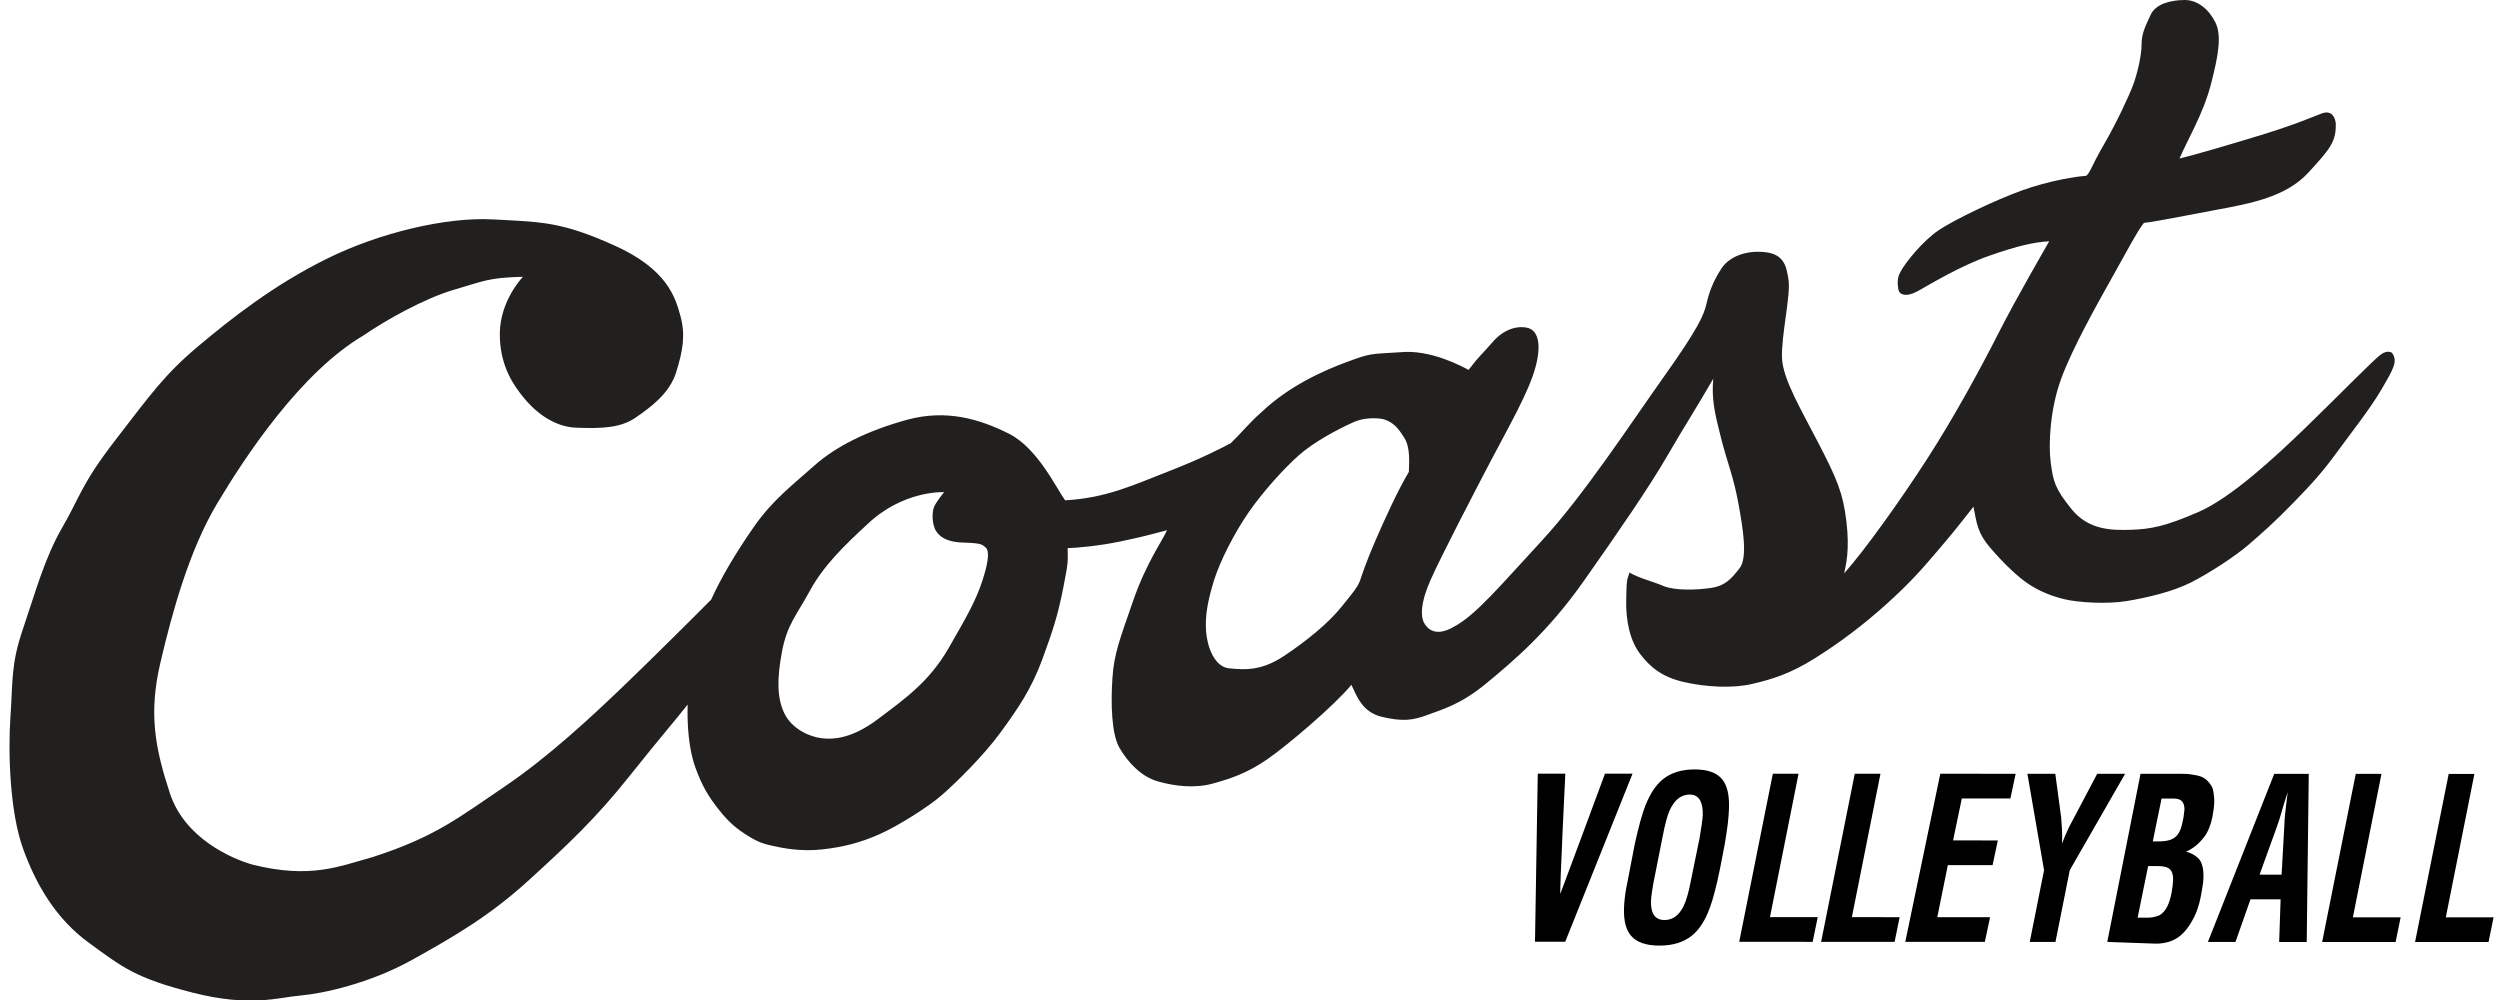
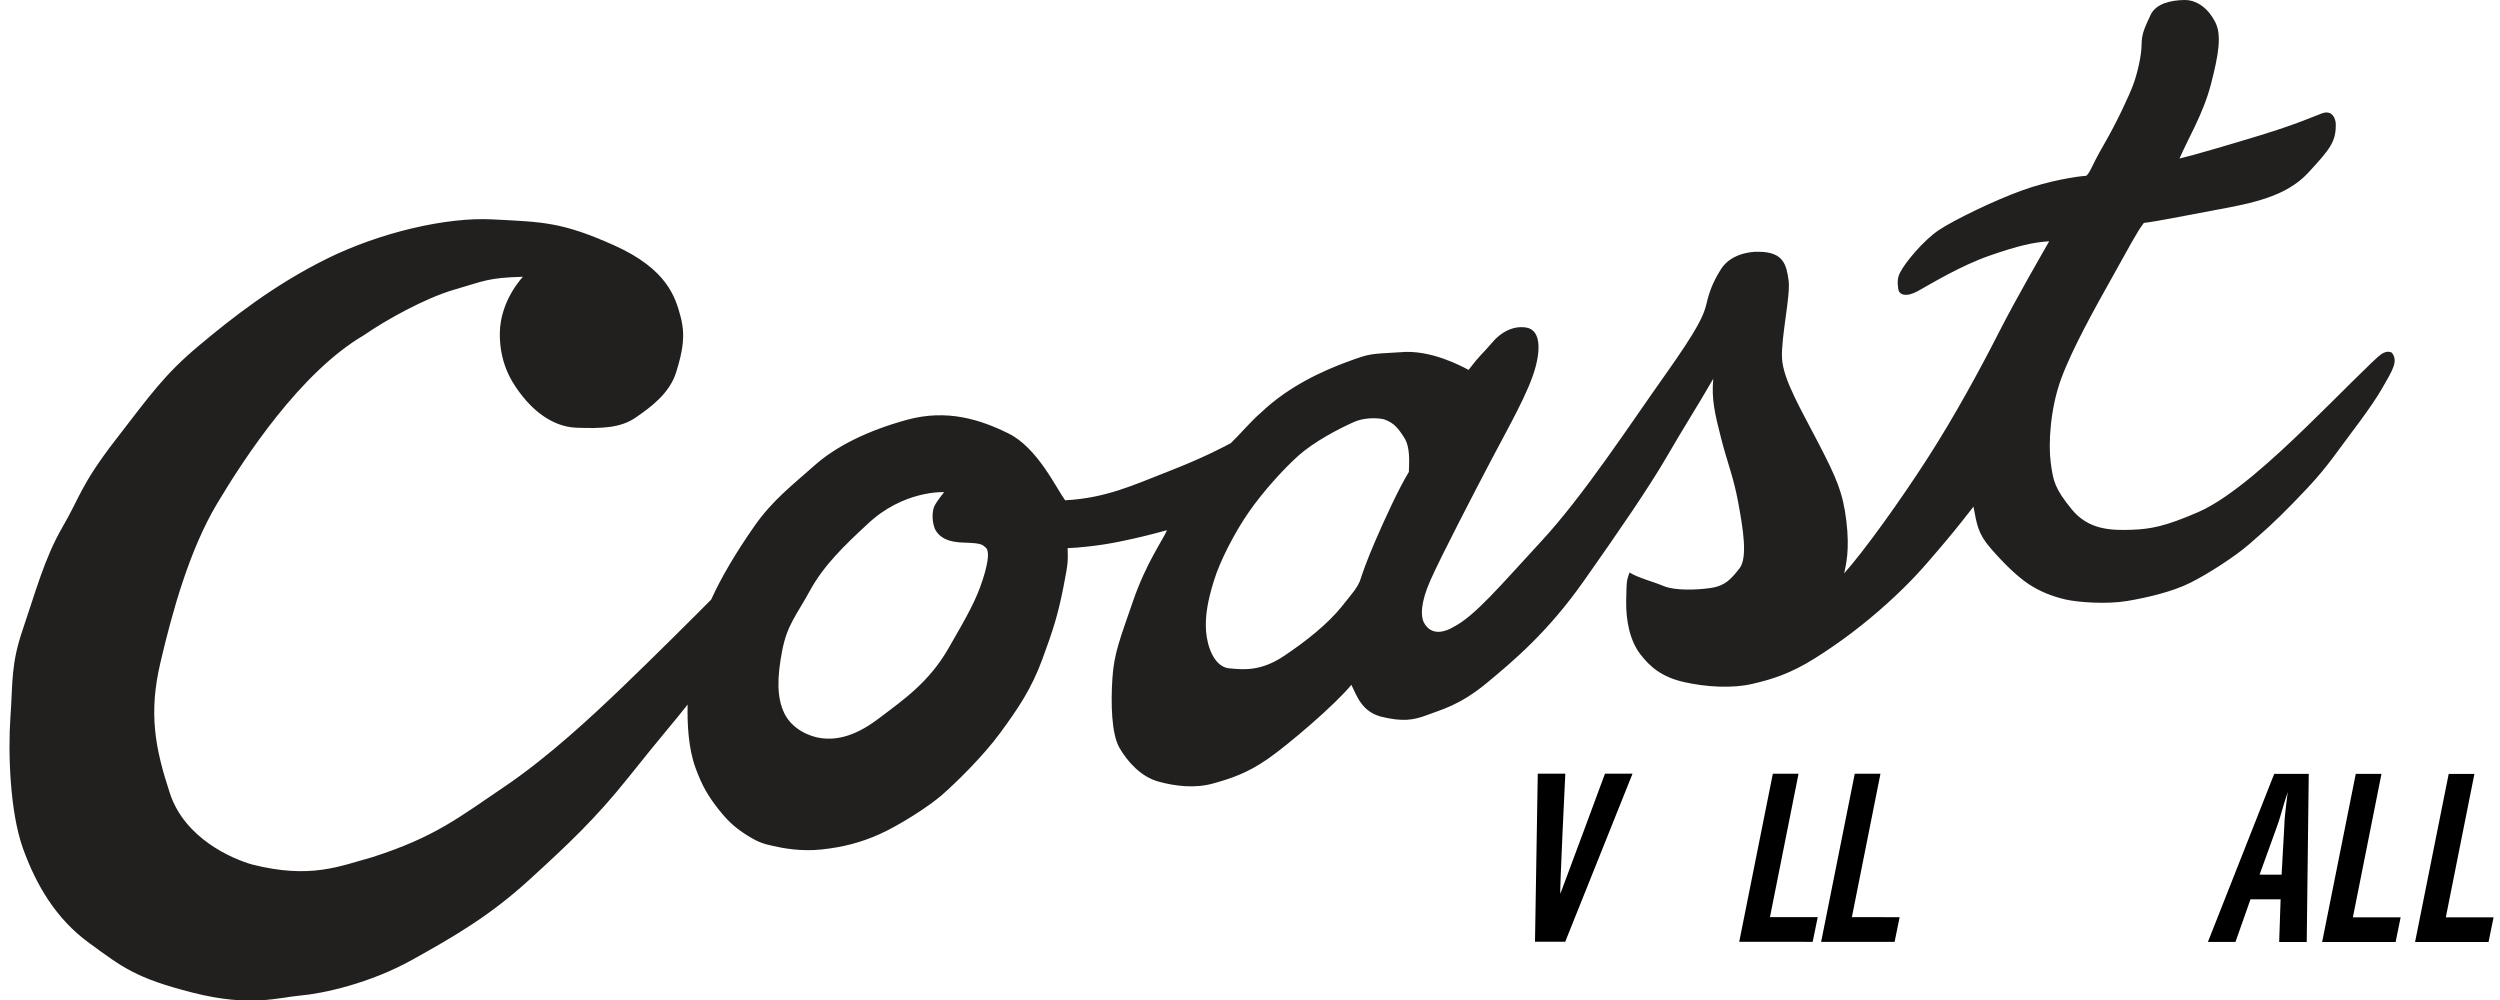
<svg xmlns="http://www.w3.org/2000/svg" version="1.1" id="Layer_1" x="0px" y="0px" width="1000px" height="400px" viewBox="0 0 1000 400" xml:space="preserve">
  <image overflow="visible" width="1000" height="401" transform="matrix(1 0 0 1 0 -512.497)">
</image>
  <path fill="#221F1F" d="M956.799,141.147c0,0-1.594-1.328-4.344,0.563s-17.572,17.125-30.072,29.208s-29.834,28.167-43.084,33.917  c-13.25,5.75-19.084,6.832-26.916,7.082c-7.834,0.25-17,0.084-23.75-8.25c-6.75-8.333-7.334-11.166-8.334-18.583  s-0.248-21.583,4.168-33.583s13.582-28.417,20.498-40.75c6.918-12.333,9.752-17.917,12.584-21.583  c5.666-0.667,15.084-2.667,29.084-5.25s27.834-5.25,36.666-14.833c8.834-9.583,11.25-12.5,11-19.917c-0.5-3.5-2.582-4.917-5.5-3.833  c-2.916,1.083-10.418,4.417-24.334,8.667s-26.498,7.917-32.666,9.417c3.25-7.667,9.5-17.833,12.584-29.75s4.332-19.583,1.75-24.75  c-2.584-5.167-7.082-9-12.416-8.917s-11.416,1.417-13.5,6s-3.584,7.333-3.584,11.75s-1.666,11.583-3.334,16.083  c-1.666,4.5-6.582,15.083-11.75,24c-5.166,8.917-5.334,11.083-7.084,12.5c-3.416,0.167-14.582,1.833-25.666,5.833  s-27.248,11.833-33.332,15.917s-13.334,12.833-15.334,16.75c-1.375,2.417-1.127,4.917-0.793,6.958s3.002,3.292,7.834,0.625  c4.834-2.667,16.688-9.958,28.438-14.083s18.188-5.5,24.063-5.813c-1.875,3.313-13,22.438-20.25,36.688s-17.625,33.375-28.5,50.25  c-10.875,16.875-25.125,36.75-33.25,45.875c0.75-3.75,2.25-9.25,0.875-20.875c-1.375-11.625-4.125-17.5-11-30.875  s-14.375-25.75-14.75-34.375s3.5-25.125,2.625-31.125s-1.875-11.25-11.75-11.375c-4.668-0.167-11.709,1.417-15.168,6.792  c-3.457,5.375-4.873,9.542-5.916,14c-1.041,4.458-3.041,9.458-16.791,28.833s-32.375,47.875-49.125,66  c-16.75,18.125-26.688,30.063-35.375,34.5c-2.625,1.563-8.625,4.125-11.813-1.938c-1.063-2.313-1.563-7.25,2.75-16.938  s17.313-34.708,24.313-48.042s15-27.208,17.625-36.958s0.875-15-3.375-15.875s-9.5,0.75-13.875,5.875s-4.625,4.625-9.5,11  c-2.375-1.25-15.125-8.313-27.375-7.063c-12.375,0.75-11.75,0.375-21.25,3.875s-23.375,9.688-34.438,20.313  c-3.875,3.25-8.376,8.688-12.063,12.188c-3.688,1.938-11.084,5.896-25,11.313s-24.833,10.649-41.25,11.533  c-3.417-4.616-11-20.949-22.583-26.699s-24.833-9.833-40.667-5.5s-28.5,10.667-37.083,18.333s-16.667,13.75-24,24.25  c-7.333,10.5-13.25,20.5-17.25,29.334c-4.75,4.832-24.084,24.084-35.75,35.25s-29.25,27.666-47.167,39.75  c-17.917,12.082-27.417,19.916-52.5,28c-13.333,3.666-24.75,8.832-48.083,3c-8.25-2.334-27.083-10.5-33-28.5  s-8.583-31.834-3.833-52.168c4.75-20.332,11.583-45.082,22.667-63.666c11.083-18.583,33.417-52.583,58.75-67.417  c8.667-6,24.417-14.833,36.25-18.25s13.333-4.75,27.375-5.125c0,0-9.125,9.375-9.25,22.625s5.875,21.125,9.25,25.375  s11,12,21.375,12.375s17.688,0.063,23.625-4s13.688-9.688,16.313-18.25s3.771-14.583,1.729-22.25s-5.354-18.938-26.542-28.438  s-28.734-9.343-48.797-10.397c-18.24-0.958-44.828,5.209-66.078,15.709s-38.25,23.875-51.625,35.125s-18.875,19.125-32.875,37.25  s-14.25,22.875-21.375,35.125c-7.125,12.25-10.875,26.375-15.75,40.625s-4,20.875-5,35.125s-0.25,38,5,52.625  s13.25,28.25,26.5,37.875s18.375,14,41.5,19.875s34.25,1.875,43,1.125s27.625-4.75,44.875-14.375s31-17.625,46.75-32  s26.625-24.625,39.875-41.25s17.938-21.813,23.375-28.75c-0.188,7.813,0.313,17.375,3.063,25.063s5.438,11.938,9.438,17  s7.188,7.688,11.625,10.438s6.5,3.25,10.125,4.063s11,2.313,19.5,1.375s15.313-2.688,22.938-6.063s19.625-11,24.938-15.625  s16.375-15.332,23.458-25c7.083-9.666,12.417-17.5,16.75-29.25s6.25-17.748,8.417-28.666c2.167-10.916,1.833-10.666,1.75-15.916  c3.75-0.084,12.584-0.918,20.667-2.584s11.916-2.666,19.083-4.584c-1.833,4.25-8.333,13.084-13.583,28.334  s-7.583,20.834-8.25,30.834s-0.417,22.332,2.833,27.916c3.25,5.582,8.584,11.5,15.417,13.416s14.667,2.834,21.917,0.834  c7.25-2,13.75-4.168,21.833-9.75c8.084-5.584,26.916-21.584,33.584-29.75c2.084,4.25,4.166,10.918,12.25,12.834  s12.418,1.416,18.084-0.75c5.666-2.168,13.082-3.918,23.748-12.752c10.668-8.832,24.416-20.334,38.75-40.666  c14.334-20.334,26.334-37.833,33.334-49.917s12-19.75,18.584-31.167c-0.75,8.083,0.582,13.833,3.166,23.917  s4.918,15.25,6.834,25.667c1.916,10.416,3.834,22,0.5,26.25s-5.752,7-11.334,7.834c-5.584,0.832-14.418,1.166-19-0.75  c-4.584-1.918-10.166-3.25-13.666-5.418c-1.084,3.25-1.166,2.668-1.334,11.084c-0.166,8.416,1.584,16.25,5.584,21.5  s8.75,9.25,17.582,11.25c8.834,2,19.252,2.582,27.168,0.75c7.916-1.834,15.332-4.084,25.25-10.334  c9.916-6.25,19.25-13.25,28.5-21.584c9.25-8.332,14.166-13.916,20.332-21.166c6.168-7.25,7.666-9.084,14.5-17.834  c1.334,6.75,1.584,10.5,6.75,16.5c5.168,6,10.762,11.449,15.293,14.449s9.563,4.969,14.688,6.156s16.625,2,24.75,0.625  s18.063-3.688,25.313-7.313s18-10.625,23.313-15.25s10.188-8.813,17.938-16.813c7.75-8,11.5-12.125,17.438-20.25  s13.375-17.5,17.875-25.25S959.299,144.459,956.799,141.147z M393.094,231.851c-2.625,8.125-6,14.125-13.75,27.563  s-17.688,20.313-28.125,28.188s-17.813,8.25-22.563,7.688s-11.875-3.625-14.938-10s-2.875-14.375-0.875-24.875  s5.688-14.188,11.188-24.25s13.875-18.125,22.813-26.375c14.438-13.813,30.813-12.938,30.813-12.938s-2.969,3.546-4.063,5.938  c-0.275,0.668-1.297,4.563,0.375,8.813c2.563,5.188,9,5.313,11.438,5.438c7.688,0.188,7.563,0.938,8.875,2  S395.719,223.726,393.094,231.851z M563.549,188.772c-4,6.5-9.875,19.313-13.5,27.75s-4.938,12.438-6.125,16  c-1.313,2.813-1.813,3.375-7.25,10.125s-14.063,13.75-23.188,19.813s-15.876,5.438-21.813,4.875s-8.813-8.688-9.25-14.875  s0.688-12.188,3.125-20.125s8.313-19.375,14.063-27.625c5.75-8.25,13.813-17.125,19.813-22.5s15.875-10.625,21.938-13.313  s12.188-1.188,12.188-1.188c4.063,1.375,5.813,3.688,8.188,7.438S563.674,184.647,563.549,188.772z" />
  <g>
    <path d="M641.995,309.463l11.019,0.003l-26.928,67.24L614,376.702l1.107-67.247l11.02,0.003c0,0-2.352,47.929-1.983,48.041   C624.209,357.52,641.995,309.463,641.995,309.463z" />
-     <path d="M652.062,347.214l1.86-9.684c1.545-6.933,2.948-12.015,4.205-15.241c1.883-4.782,4.224-8.309,7.024-10.579   c3.25-2.628,7.494-3.943,12.735-3.941c5.29,0.001,9.001,1.377,11.136,4.128c1.851,2.393,2.712,6.099,2.585,11.119   c-0.048,1.913-0.198,3.962-0.448,6.143c-0.252,2.183-0.666,4.978-1.24,8.382l-1.86,9.685c-1.455,7.174-2.838,12.492-4.149,15.96   c-1.841,5.021-4.211,8.697-7.109,11.027c-3.301,2.688-7.644,4.032-13.031,4.03c-5.339-0.002-9.125-1.317-11.361-3.948   c-1.997-2.332-2.936-5.919-2.813-10.761c0.056-2.211,0.314-4.752,0.779-7.622C650.49,355.135,651.054,352.236,652.062,347.214z    M665.01,334.848l-3.702,18.641c-0.171,0.897-0.359,2.076-0.567,3.54c-0.209,1.465-0.322,2.614-0.344,3.451   c-0.057,2.27,0.267,4.002,0.971,5.197c0.891,1.555,2.365,2.33,4.423,2.33c3.232,0.001,5.75-1.789,7.556-5.373   c1.133-2.27,2.126-5.676,2.975-10.218l3.519-17.205c0.291-1.793,0.568-3.569,0.833-5.331c0.266-1.763,0.407-3.033,0.427-3.811   c0.063-2.449-0.257-4.36-0.958-5.735c-0.838-1.673-2.263-2.51-4.271-2.511c-3.479-0.001-6.178,2.179-8.1,6.541   C666.888,326.335,665.968,329.83,665.01,334.848z" />
    <path d="M725.074,376.734l-29.386-0.009l13.45-67.243l10.284,0.003l-11.438,57.368l19.101,0.006L725.074,376.734z" />
    <path d="M757.839,376.744l-29.386-0.009l13.45-67.243l10.284,0.003l-11.438,57.368l19.101,0.006L757.839,376.744z" />
-     <path d="M793.938,376.755l-31.826-0.009l14.006-67.244l30.139,0.009l-2.096,9.876l-19.43-0.006l-3.501,16.789l17.9,0.005   l-2.095,9.876l-17.9-0.005l-4.218,20.828l21.115,0.005L793.938,376.755z" />
-     <path d="M822.123,309.516l2.35,17.543c0.118,1.133,0.218,2.536,0.298,4.205c0.079,1.671,0.112,2.834,0.096,3.49l-0.067,2.685   c0.84-2.267,1.829-4.563,2.965-6.889c0.155-0.298,1.183-2.238,3.085-5.816l8.024-15.213l11.166,0.003l-22.129,38.549l-5.719,28.69   l-10.285-0.003l5.719-28.69l-6.668-38.557L822.123,309.516z" />
-     <path d="M862.358,377.458l-19.45-0.688l13.303-67.244l16.603,0.005c2.791,0.001,3.15,0.173,4.62,0.401   c2.848,0.443,5.098,1.026,7.255,4.612c0.475,0.788,0.639,1.862,0.805,3.063c0.165,1.2,0.236,2.28,0.213,3.24   c-0.024,0.961-0.124,2.012-0.301,3.152c-0.175,1.14-0.321,2.07-0.438,2.79c-0.725,3.48-1.829,6.062-3.208,7.876   c-2.375,3.125-4.631,4.754-7.381,6.02l0,0c1.998,0.359,4.833,2.032,5.747,3.647c0.914,1.616,1.339,3.742,1.272,6.375   c-0.021,0.84-0.065,1.558-0.128,2.156c-0.064,0.598-0.255,1.825-0.57,3.679c-0.316,1.856-0.65,3.442-1.002,4.759   c-0.353,1.317-0.789,2.635-1.312,3.951c-1.921,4.308-4.142,7.421-6.663,9.335C869.202,376.503,866.079,377.459,862.358,377.458z    M855.054,367.076l2.203,0.001h1.764c1.566,0.001,3.093-0.298,4.577-0.896c1.438-0.719,2.598-2.032,3.479-3.949   c0.621-1.315,1.129-2.992,1.523-5.027c0.394-2.034,0.609-3.771,0.646-5.207c0.05-1.977-0.368-3.396-1.252-4.266   c-0.885-0.867-2.478-1.303-4.779-1.304l-3.967-0.001L855.054,367.076z M861.112,336.553h1.91l0.881,0.001   c1.371,0,2.674-0.177,3.907-0.529c1.232-0.354,2.254-1.002,3.062-1.944c0.605-0.706,1.118-1.679,1.542-2.918   c0.212-0.647,0.541-2.032,0.987-4.153l0.374-3.182c0.035-1.414-0.281-2.505-0.946-3.271c-0.667-0.766-1.833-1.149-3.497-1.15   l-4.702-0.001L861.112,336.553z" />
    <path d="M894.185,376.784l-11.02-0.003l26.526-67.24l13.811,0.004l-0.813,67.248l-11.02-0.004l0.577-17.059l-12.049-0.003   L894.185,376.784z M910.775,330.642l-6.949,19.211l8.815,0.002l1.072-19.213c0.042-1.676,0.158-3.38,0.349-5.117   c0.191-1.735,0.348-3.143,0.475-4.219l0.554-4.49l-1.436,4.489c-0.481,1.615-0.951,3.218-1.407,4.803   C911.792,327.694,911.3,329.205,910.775,330.642z" />
    <path d="M958.244,376.803l-29.386-0.009l13.45-67.243l10.284,0.003l-11.438,57.368l19.101,0.006L958.244,376.803z" />
    <path d="M995.416,376.813l-29.386-0.008l13.45-67.244l10.284,0.003l-11.438,57.368l19.101,0.006L995.416,376.813z" />
  </g>
</svg>